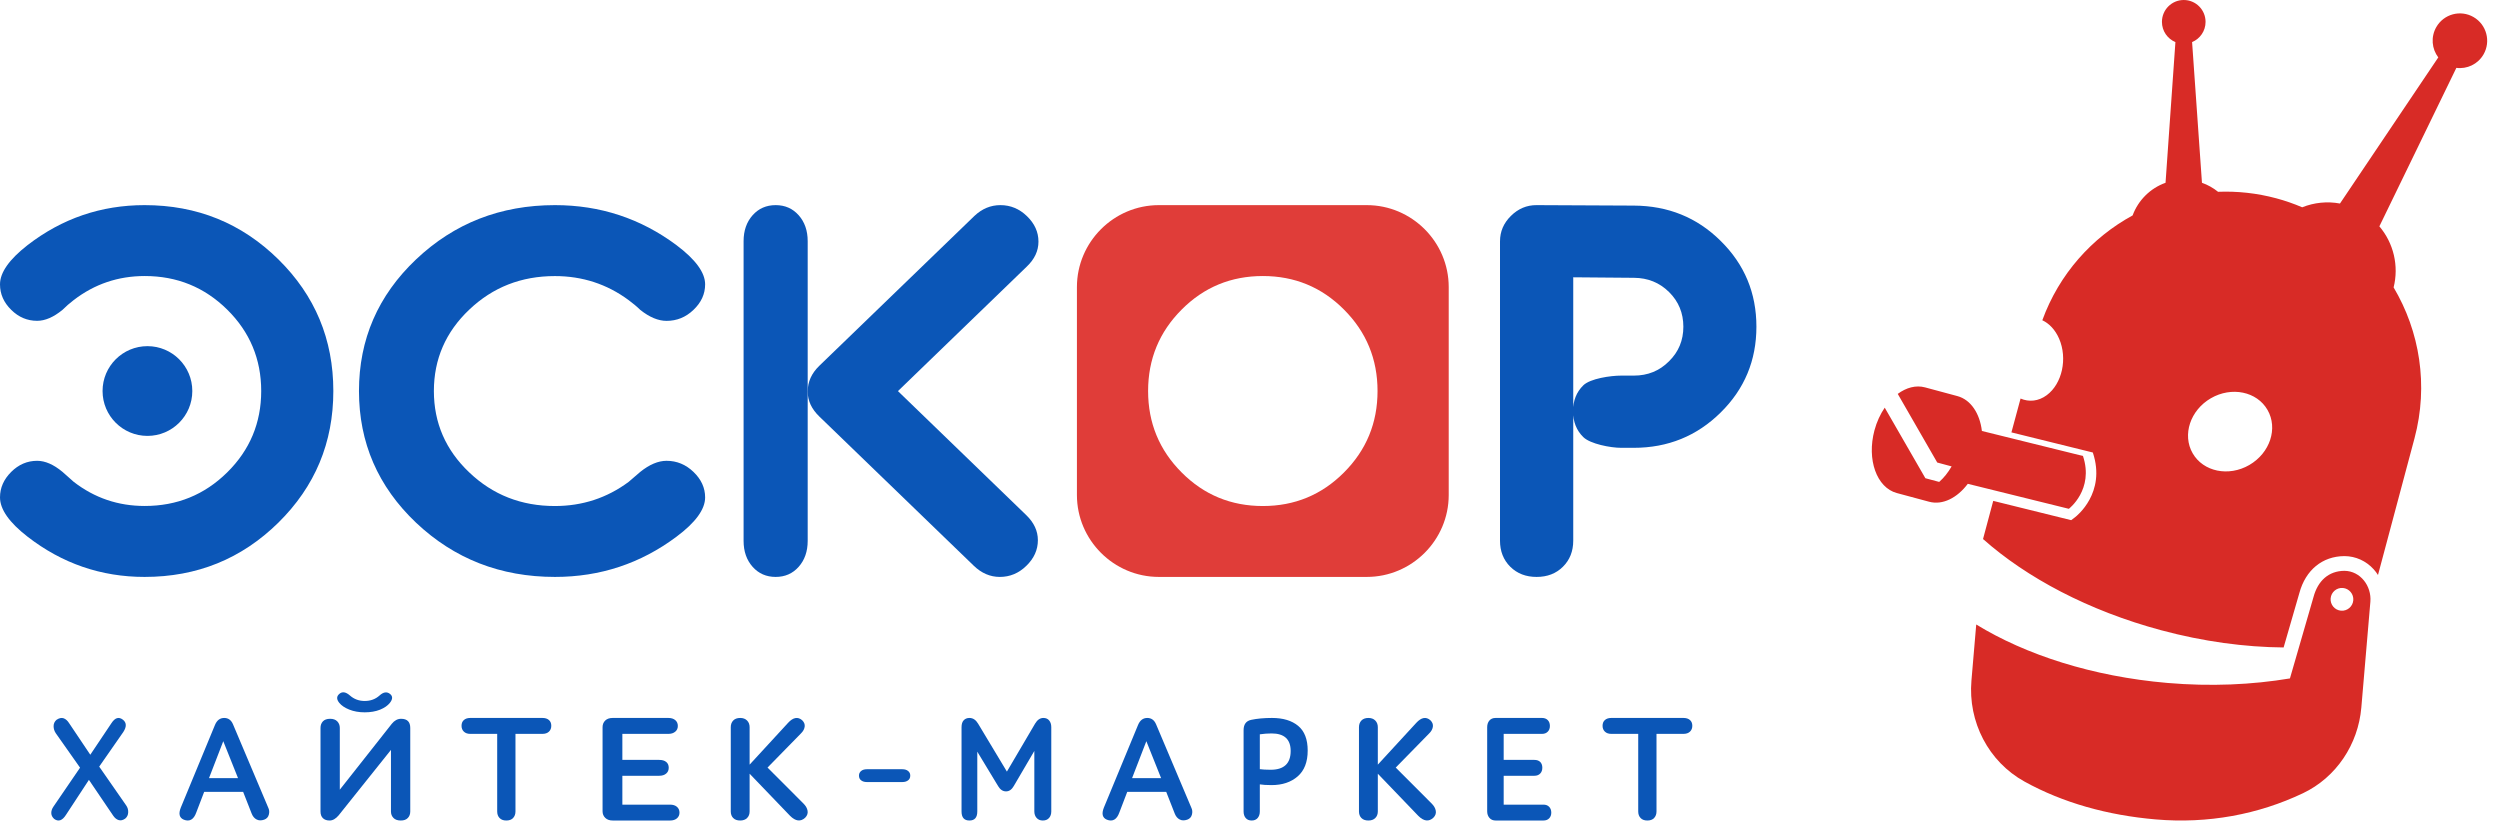
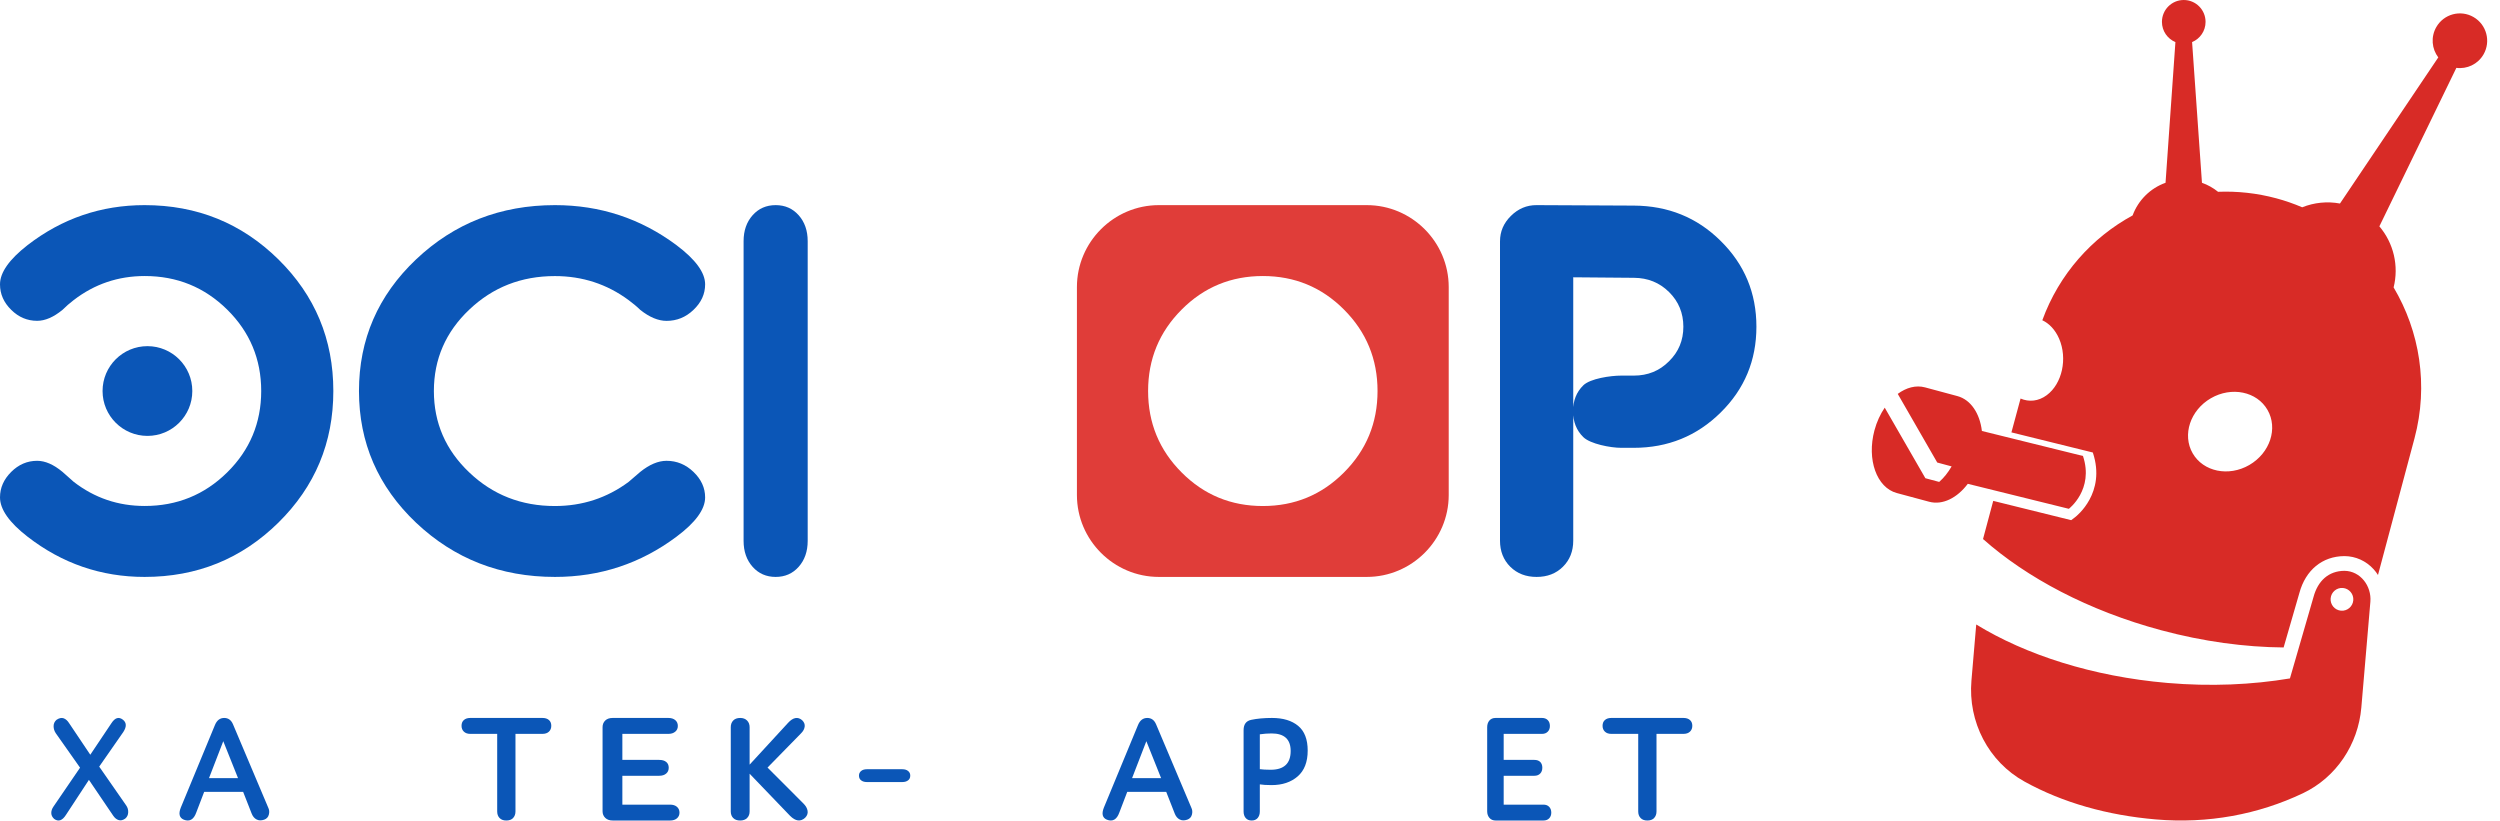
<svg xmlns="http://www.w3.org/2000/svg" width="195" height="64" viewBox="0 0 195 64" fill="none">
  <path d="M117 42.171V18.829C117 18.058 117.284 17.402 117.851 16.841C118.418 16.28 119.082 15.996 119.854 16L127.444 16.037C130.101 16.052 132.362 16.955 134.213 18.792C136.075 20.626 137 22.857 137 25.483C137 28.11 136.075 30.341 134.213 32.175C132.354 34.012 130.093 34.93 127.429 34.93H126.451C125.616 34.93 124.037 34.624 123.5 34.096C122.963 33.573 122.698 32.894 122.698 32.075C122.698 31.249 122.963 30.578 123.5 30.054C124.045 29.526 125.623 29.297 126.459 29.297H127.444C128.526 29.297 129.437 28.929 130.179 28.184C130.929 27.45 131.302 26.549 131.302 25.483C131.302 24.418 130.929 23.514 130.187 22.78C129.437 22.038 128.526 21.677 127.451 21.669L122.713 21.629V42.171C122.713 42.997 122.444 43.676 121.907 44.207C121.373 44.738 120.69 45 119.854 45C119.022 45 118.34 44.738 117.802 44.207C117.269 43.676 117 42.997 117 42.171Z" fill="#0B56B7" />
  <path fill-rule="evenodd" clip-rule="evenodd" d="M107.448 30.5C107.448 28.014 106.576 25.894 104.829 24.146C103.089 22.398 100.976 21.53 98.502 21.53C96.024 21.53 93.911 22.398 92.171 24.146C90.424 25.894 89.552 28.014 89.552 30.5C89.552 32.986 90.424 35.106 92.171 36.854C93.911 38.602 96.024 39.47 98.502 39.47C100.976 39.47 103.089 38.602 104.829 36.854C106.576 35.106 107.448 32.986 107.448 30.5ZM90.39 16H106.61C110.123 16 113 18.873 113 22.391V38.609C113 42.127 110.123 45 106.61 45H90.39C86.876 45 84 42.127 84 38.609V22.391C84 18.873 86.876 16 90.39 16Z" fill="#E03D39" />
  <path d="M60.5 16C59.773 16 59.17 16.264 58.705 16.787C58.236 17.314 58 17.992 58 18.808V42.192C58 43.008 58.236 43.686 58.705 44.213C59.17 44.736 59.773 45 60.5 45C61.234 45 61.83 44.736 62.295 44.213C62.764 43.686 63 43.008 63 42.192V18.808C63 17.992 62.764 17.314 62.295 16.787C61.83 16.264 61.234 16 60.5 16Z" fill="#0B56B7" />
-   <path d="M70.04 30.506L80.091 20.792C80.697 20.214 81 19.57 81 18.845C81 18.094 80.697 17.435 80.099 16.857C79.508 16.286 78.819 16 78.031 16C77.277 16 76.603 16.278 76.005 16.842L63.909 28.529C63.303 29.114 63 29.784 63 30.542C63 31.256 63.303 31.904 63.909 32.49L75.956 44.129C76.554 44.707 77.232 45 77.986 45C78.769 45 79.462 44.714 80.053 44.136C80.652 43.557 80.955 42.888 80.955 42.137C80.955 41.416 80.652 40.764 80.046 40.178L70.04 30.506Z" fill="#0B56B7" />
  <path d="M55 38.799C55 39.727 54.253 40.756 52.768 41.861C49.973 43.953 46.814 45 43.288 45C39.038 45 35.431 43.587 32.453 40.771C29.485 37.951 28 34.53 28 30.5C28 26.47 29.485 23.049 32.453 20.233C35.431 17.413 39.038 16 43.288 16C46.814 16 49.973 17.04 52.768 19.124C54.253 20.24 55 21.259 55 22.179C55 22.936 54.694 23.6 54.089 24.172C53.492 24.745 52.791 25.028 51.991 25.028C51.347 25.028 50.662 24.745 49.942 24.172C49.667 23.904 49.36 23.651 49.031 23.408C47.339 22.157 45.424 21.534 43.28 21.534C40.661 21.534 38.441 22.404 36.603 24.151C34.761 25.897 33.843 28.017 33.843 30.5C33.843 32.983 34.761 35.103 36.603 36.849C38.441 38.6 40.661 39.47 43.28 39.47C45.424 39.47 47.339 38.843 49.031 37.589C49.188 37.447 49.494 37.187 49.942 36.806C50.654 36.233 51.34 35.943 51.991 35.943C52.791 35.943 53.492 36.233 54.089 36.806C54.694 37.386 55 38.049 55 38.799Z" fill="#0B56B7" />
  <path fill-rule="evenodd" clip-rule="evenodd" d="M21.712 20.229C18.844 17.41 15.374 16 11.278 16C7.883 16 4.841 17.04 2.149 19.12C0.719 20.237 0 21.255 0 22.179C0 22.936 0.295 23.6 0.877 24.169C1.453 24.741 2.127 25.024 2.898 25.024C3.517 25.024 4.177 24.741 4.874 24.169C5.136 23.904 5.431 23.651 5.752 23.404C7.377 22.154 9.221 21.53 11.289 21.53C13.807 21.53 15.946 22.4 17.719 24.147C19.489 25.894 20.374 28.014 20.374 30.5C20.374 32.983 19.489 35.103 17.719 36.849C15.946 38.596 13.807 39.466 11.289 39.466C9.221 39.466 7.377 38.843 5.752 37.585C5.6 37.444 5.305 37.183 4.874 36.806C4.185 36.233 3.525 35.943 2.898 35.943C2.127 35.943 1.453 36.233 0.877 36.806C0.295 37.386 0 38.045 0 38.796C0 39.727 0.719 40.753 2.149 41.861C4.841 43.949 7.883 45 11.278 45C15.374 45 18.844 43.587 21.712 40.767C24.573 37.947 26 34.53 26 30.5C26 26.466 24.573 23.049 21.712 20.229Z" fill="#0B56B7" />
  <path fill-rule="evenodd" clip-rule="evenodd" d="M15 30.5C15 28.566 13.432 27 11.502 27C9.568 27 8 28.566 8 30.5C8 32.434 9.568 34 11.502 34C13.432 34 15 32.434 15 30.5Z" fill="#0B56B7" />
  <path d="M7.043 58.87L8.688 56.414C8.966 55.982 9.263 55.888 9.584 56.135C9.875 56.359 9.888 56.682 9.618 57.096L7.738 59.796L9.842 62.822C9.955 62.982 10.009 63.163 9.999 63.366C9.992 63.566 9.915 63.729 9.765 63.852C9.588 63.976 9.417 64.016 9.26 63.968C9.099 63.921 8.959 63.809 8.835 63.631L6.936 60.83L5.144 63.562C4.859 64.012 4.552 64.114 4.224 63.874C4.074 63.736 4 63.584 4 63.413C4 63.243 4.057 63.076 4.171 62.913L6.244 59.879L4.351 57.191C4.237 57.02 4.181 56.839 4.181 56.639C4.181 56.443 4.257 56.28 4.405 56.149C4.612 56.008 4.799 55.968 4.963 56.026C5.124 56.084 5.267 56.211 5.388 56.403L7.043 58.87Z" fill="#0B56B7" />
  <path d="M16.303 60.692H18.565L17.415 57.813L16.303 60.692ZM18.965 61.765H15.925L15.309 63.375C15.113 63.926 14.786 64.112 14.338 63.936C13.989 63.79 13.911 63.478 14.1 62.999L16.763 56.558C16.915 56.186 17.156 56 17.486 56C17.801 56 18.031 56.161 18.172 56.49L20.919 62.989C21.005 63.157 21.023 63.339 20.971 63.536C20.923 63.732 20.797 63.868 20.6 63.936C20.378 64.011 20.185 64.008 20.015 63.918C19.844 63.833 19.714 63.675 19.629 63.457L18.965 61.765Z" fill="#0B56B7" />
-   <path d="M27.244 55.349C26.894 55.209 26.635 55.032 26.466 54.827C26.242 54.55 26.242 54.316 26.466 54.125C26.69 53.927 26.965 53.963 27.284 54.24C27.61 54.532 27.999 54.676 28.447 54.676C28.899 54.676 29.284 54.535 29.602 54.251C29.905 53.974 30.176 53.934 30.42 54.125C30.644 54.301 30.64 54.535 30.408 54.827C30.239 55.039 29.984 55.216 29.642 55.356C29.296 55.493 28.899 55.562 28.447 55.562C27.999 55.562 27.594 55.489 27.244 55.349ZM26.505 61.595L30.558 56.458C30.766 56.199 31.009 56.066 31.285 56.066C31.764 56.066 32 56.307 32 56.778V63.298C32 63.503 31.937 63.672 31.811 63.802C31.686 63.935 31.501 64 31.261 64C31.009 64 30.817 63.932 30.691 63.798C30.558 63.665 30.495 63.496 30.495 63.298V58.492L26.415 63.597C26.191 63.863 25.955 64 25.711 64C25.487 64 25.311 63.939 25.185 63.816C25.059 63.69 25 63.521 25 63.298V56.778C25 56.573 25.059 56.404 25.185 56.267C25.311 56.134 25.499 56.066 25.751 56.066C25.994 56.066 26.179 56.134 26.309 56.267C26.439 56.404 26.505 56.573 26.505 56.778V61.595Z" fill="#0B56B7" />
  <path d="M42.311 56C42.527 56 42.695 56.054 42.818 56.163C42.94 56.269 43 56.421 43 56.614C43 56.799 42.94 56.951 42.818 57.068C42.695 57.184 42.527 57.242 42.311 57.242H40.207V63.292C40.207 63.502 40.144 63.673 40.021 63.804C39.902 63.935 39.723 64 39.493 64C39.265 64 39.087 63.935 38.964 63.804C38.841 63.673 38.781 63.502 38.781 63.292V57.242H36.678C36.469 57.242 36.305 57.184 36.182 57.068C36.06 56.951 36 56.799 36 56.614C36 56.421 36.06 56.269 36.182 56.163C36.305 56.054 36.469 56 36.678 56H42.311Z" fill="#0B56B7" />
  <path d="M47 56.719C47 56.512 47.069 56.338 47.206 56.203C47.343 56.069 47.536 56 47.786 56H52.137C52.359 56 52.536 56.058 52.669 56.167C52.802 56.28 52.871 56.432 52.871 56.625C52.871 56.813 52.802 56.962 52.669 57.071C52.536 57.184 52.359 57.242 52.137 57.242H48.544V59.272H51.415C51.649 59.272 51.831 59.323 51.964 59.432C52.097 59.541 52.161 59.69 52.161 59.886C52.161 60.071 52.097 60.22 51.964 60.336C51.831 60.452 51.649 60.51 51.415 60.51H48.544V62.762H52.266C52.488 62.762 52.665 62.816 52.798 62.929C52.931 63.041 53 63.194 53 63.386C53 63.572 52.931 63.72 52.798 63.833C52.665 63.946 52.488 64 52.266 64H47.798C47.548 64 47.355 63.935 47.214 63.797C47.073 63.662 47 63.492 47 63.281V56.719Z" fill="#0B56B7" />
  <path d="M57 56.719C57 56.512 57.061 56.338 57.188 56.203C57.315 56.069 57.499 56 57.737 56C57.963 56 58.144 56.069 58.274 56.203C58.405 56.338 58.47 56.512 58.47 56.719V59.642L61.471 56.381C61.862 55.956 62.227 55.887 62.565 56.174C62.726 56.331 62.791 56.498 62.764 56.686C62.737 56.871 62.641 57.046 62.476 57.206L59.867 59.871L62.661 62.667C62.849 62.852 62.96 63.045 62.991 63.241C63.025 63.437 62.964 63.619 62.806 63.779C62.45 64.113 62.05 64.062 61.621 63.63L58.47 60.35V63.295C58.47 63.502 58.405 63.673 58.274 63.804C58.144 63.935 57.963 64 57.737 64C57.499 64 57.315 63.935 57.188 63.804C57.061 63.673 57 63.502 57 63.295V56.719Z" fill="#0B56B7" />
  <path d="M67.612 61C67.431 61 67.281 60.956 67.171 60.868C67.057 60.784 67 60.661 67 60.498C67 60.345 67.057 60.226 67.171 60.135C67.281 60.044 67.431 60 67.612 60H70.384C70.566 60 70.715 60.044 70.829 60.135C70.943 60.226 71 60.345 71 60.498C71 60.661 70.943 60.784 70.829 60.868C70.715 60.956 70.566 61 70.384 61H67.612Z" fill="#0B56B7" />
-   <path d="M78.538 60.185L80.737 56.443C80.912 56.149 81.126 56 81.384 56C81.58 56 81.735 56.069 81.838 56.2C81.945 56.33 82 56.505 82 56.719V63.292C82 63.499 81.942 63.67 81.828 63.8C81.714 63.931 81.553 64 81.339 64C81.136 64 80.974 63.931 80.857 63.8C80.74 63.67 80.678 63.499 80.678 63.292V58.574L79.075 61.31C78.913 61.59 78.713 61.728 78.472 61.728C78.221 61.728 78.018 61.593 77.856 61.321L76.229 58.632V63.292C76.229 63.764 76.026 64 75.616 64C75.203 64 75 63.764 75 63.292V56.733C75 56.486 75.055 56.301 75.169 56.181C75.282 56.062 75.43 56 75.616 56C75.895 56 76.118 56.153 76.297 56.454L78.538 60.185Z" fill="#0B56B7" />
  <path d="M88.303 60.692H90.565L89.415 57.813L88.303 60.692ZM90.965 61.765H87.925L87.309 63.375C87.113 63.926 86.786 64.112 86.338 63.936C85.989 63.79 85.911 63.478 86.1 62.999L88.763 56.558C88.915 56.186 89.156 56 89.486 56C89.801 56 90.031 56.161 90.172 56.49L92.919 62.989C93.004 63.157 93.023 63.339 92.971 63.536C92.923 63.732 92.797 63.868 92.6 63.936C92.378 64.011 92.185 64.008 92.014 63.918C91.844 63.833 91.714 63.675 91.629 63.457L90.965 61.765Z" fill="#0B56B7" />
  <path d="M100.672 58.578C100.672 57.666 100.176 57.208 99.184 57.208C98.88 57.208 98.576 57.233 98.266 57.276V59.995C98.471 60.023 98.751 60.041 99.112 60.041C100.153 60.041 100.672 59.551 100.672 58.578ZM97 56.955C97 56.501 97.195 56.234 97.591 56.148C98.054 56.05 98.596 56 99.214 56C100.08 56 100.761 56.206 101.256 56.617C101.752 57.028 102 57.669 102 58.545C102 59.432 101.739 60.106 101.22 60.557C100.698 61.011 100.02 61.238 99.184 61.238C98.784 61.238 98.477 61.217 98.266 61.181V63.297C98.266 63.506 98.21 63.672 98.097 63.805C97.985 63.935 97.829 64 97.635 64C97.43 64 97.271 63.935 97.162 63.805C97.053 63.672 97 63.506 97 63.297V56.955Z" fill="#0B56B7" />
-   <path d="M106 56.719C106 56.512 106.061 56.338 106.188 56.203C106.315 56.069 106.499 56 106.737 56C106.963 56 107.144 56.069 107.274 56.203C107.405 56.338 107.47 56.512 107.47 56.719V59.642L110.471 56.381C110.862 55.956 111.227 55.887 111.565 56.174C111.726 56.331 111.791 56.498 111.764 56.686C111.737 56.871 111.641 57.046 111.476 57.206L108.867 59.871L111.661 62.667C111.849 62.852 111.96 63.045 111.991 63.241C112.025 63.437 111.964 63.619 111.806 63.779C111.45 64.113 111.05 64.062 110.621 63.63L107.47 60.35V63.295C107.47 63.502 107.405 63.673 107.274 63.804C107.144 63.935 106.963 64 106.737 64C106.499 64 106.315 63.935 106.188 63.804C106.061 63.673 106 63.502 106 63.295V56.719Z" fill="#0B56B7" />
  <path d="M116 56.719C116 56.512 116.057 56.338 116.171 56.203C116.286 56.069 116.447 56 116.655 56H120.281C120.466 56 120.614 56.058 120.724 56.167C120.835 56.28 120.892 56.432 120.892 56.625C120.892 56.813 120.835 56.962 120.724 57.071C120.614 57.184 120.466 57.242 120.281 57.242H117.287V59.272H119.679C119.874 59.272 120.026 59.323 120.136 59.432C120.247 59.541 120.301 59.69 120.301 59.886C120.301 60.071 120.247 60.22 120.136 60.336C120.026 60.452 119.874 60.51 119.679 60.51H117.287V62.762H120.388C120.573 62.762 120.721 62.816 120.832 62.929C120.943 63.041 121 63.194 121 63.386C121 63.572 120.943 63.72 120.832 63.833C120.721 63.946 120.573 64 120.388 64H116.665C116.457 64 116.296 63.935 116.178 63.797C116.06 63.662 116 63.492 116 63.281V56.719Z" fill="#0B56B7" />
  <path d="M131.311 56C131.527 56 131.695 56.054 131.818 56.163C131.94 56.269 132 56.421 132 56.614C132 56.799 131.94 56.951 131.818 57.068C131.695 57.184 131.527 57.242 131.311 57.242H129.207V63.292C129.207 63.502 129.144 63.673 129.021 63.804C128.902 63.935 128.723 64 128.493 64C128.265 64 128.087 63.935 127.964 63.804C127.841 63.673 127.781 63.502 127.781 63.292V57.242H125.678C125.469 57.242 125.305 57.184 125.182 57.068C125.06 56.951 125 56.799 125 56.614C125 56.421 125.06 56.269 125.182 56.163C125.305 56.054 125.469 56 125.678 56H131.311Z" fill="#0B56B7" />
  <path d="M175.446 36.27C173.834 37.204 171.856 36.795 171.028 35.357C170.201 33.919 170.837 31.997 172.449 31.063C174.062 30.129 176.041 30.537 176.867 31.975C177.696 33.414 177.059 35.336 175.446 36.27ZM192.936 1.331C191.919 0.742 190.619 1.091 190.032 2.112C189.589 2.882 189.679 3.814 190.186 4.478L182.518 15.875C181.519 15.689 180.497 15.797 179.572 16.169C178.924 15.893 178.252 15.656 177.554 15.469C176.031 15.06 174.503 14.901 173.007 14.96C172.635 14.658 172.211 14.421 171.753 14.257L170.983 3.283C171.6 3.027 172.034 2.418 172.034 1.707C172.034 0.764 171.272 0 170.333 0C169.393 0 168.631 0.764 168.631 1.707C168.631 2.418 169.065 3.027 169.682 3.283L168.912 14.257C167.724 14.681 166.781 15.617 166.344 16.803C163.172 18.531 160.612 21.377 159.301 24.98C159.836 25.23 160.305 25.717 160.607 26.407C161.282 27.956 160.852 29.934 159.645 30.825C158.997 31.306 158.256 31.369 157.604 31.087L156.891 33.726L163.239 35.295L163.244 35.307C164.289 38.452 161.96 40.262 161.861 40.339L161.553 40.573L161.176 40.48L155.472 39.069L154.676 42.045C158.069 45.058 162.904 47.636 168.556 49.155C171.863 50.045 175.107 50.476 178.122 50.502L179.353 46.246C179.838 44.46 181.147 43.388 182.855 43.376H182.864H182.873C183.745 43.383 184.554 43.75 185.151 44.409C185.276 44.546 185.384 44.695 185.483 44.849L188.33 34.192C189.438 30.044 188.732 25.839 186.702 22.418C187.124 20.741 186.702 18.962 185.591 17.655L191.596 5.293C192.423 5.403 193.271 5.015 193.715 4.245C194.302 3.225 193.954 1.92 192.936 1.331ZM161.37 39.687L153.488 37.737C152.666 38.835 151.527 39.419 150.473 39.136L147.953 38.458C146.38 38.035 145.598 35.848 146.206 33.571C146.384 32.903 146.665 32.304 147.009 31.798L150.179 37.301L151.257 37.59C151.622 37.268 151.952 36.858 152.226 36.379L151.105 36.077L148.024 30.723C148.691 30.232 149.442 30.024 150.155 30.216L152.674 30.894C153.728 31.177 154.425 32.253 154.588 33.616L162.472 35.566C163.343 38.19 161.37 39.687 161.37 39.687ZM182.598 47.634C182.11 47.592 181.748 47.161 181.79 46.673C181.831 46.183 182.261 45.821 182.748 45.862C183.236 45.905 183.598 46.336 183.556 46.824C183.514 47.313 183.084 47.676 182.598 47.634ZM182.863 44.524C181.626 44.533 180.793 45.309 180.456 46.558L178.615 52.917C175.665 53.411 172.432 53.56 169.052 53.269C163.223 52.767 158.012 51.08 154.146 48.71L153.772 53.089C153.497 56.3 155.098 59.409 157.912 60.963C160.914 62.622 164.393 63.591 168.141 63.914C172.223 64.266 176.146 63.528 179.629 61.873C182.228 60.638 183.938 58.062 184.184 55.188L184.889 46.939C184.994 45.716 184.116 44.535 182.863 44.524Z" fill="#D82B26" />
</svg>